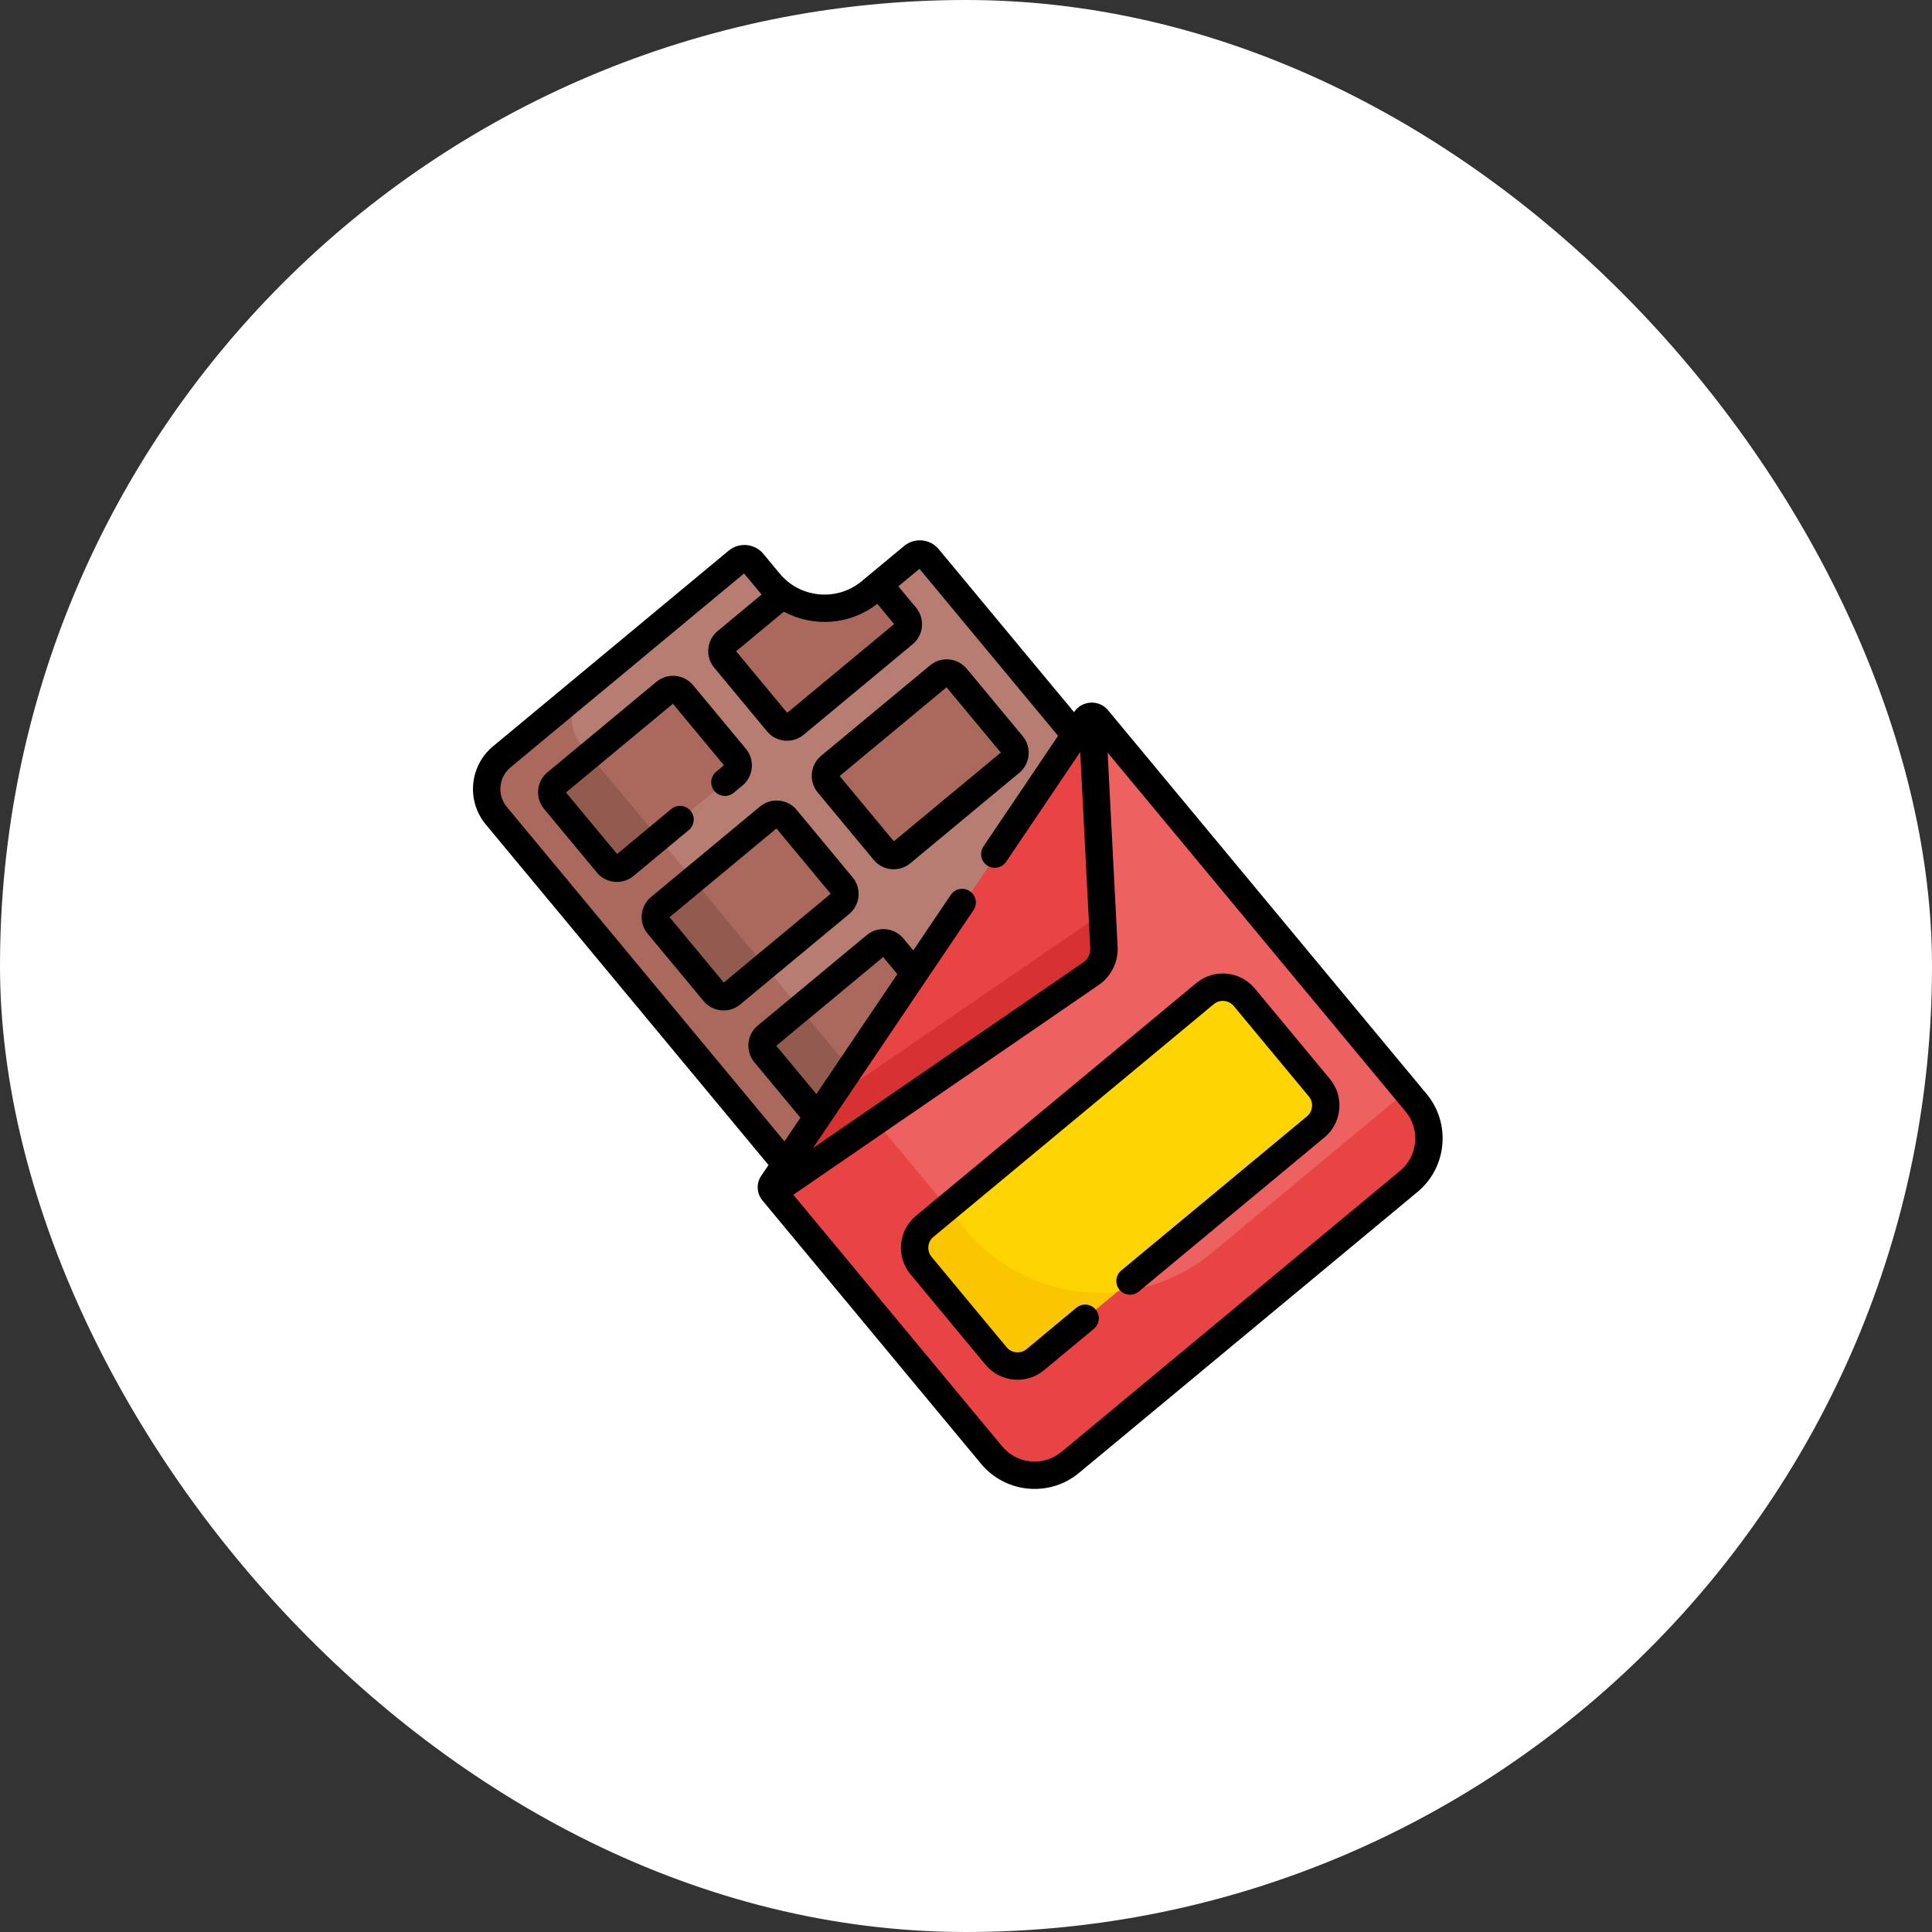
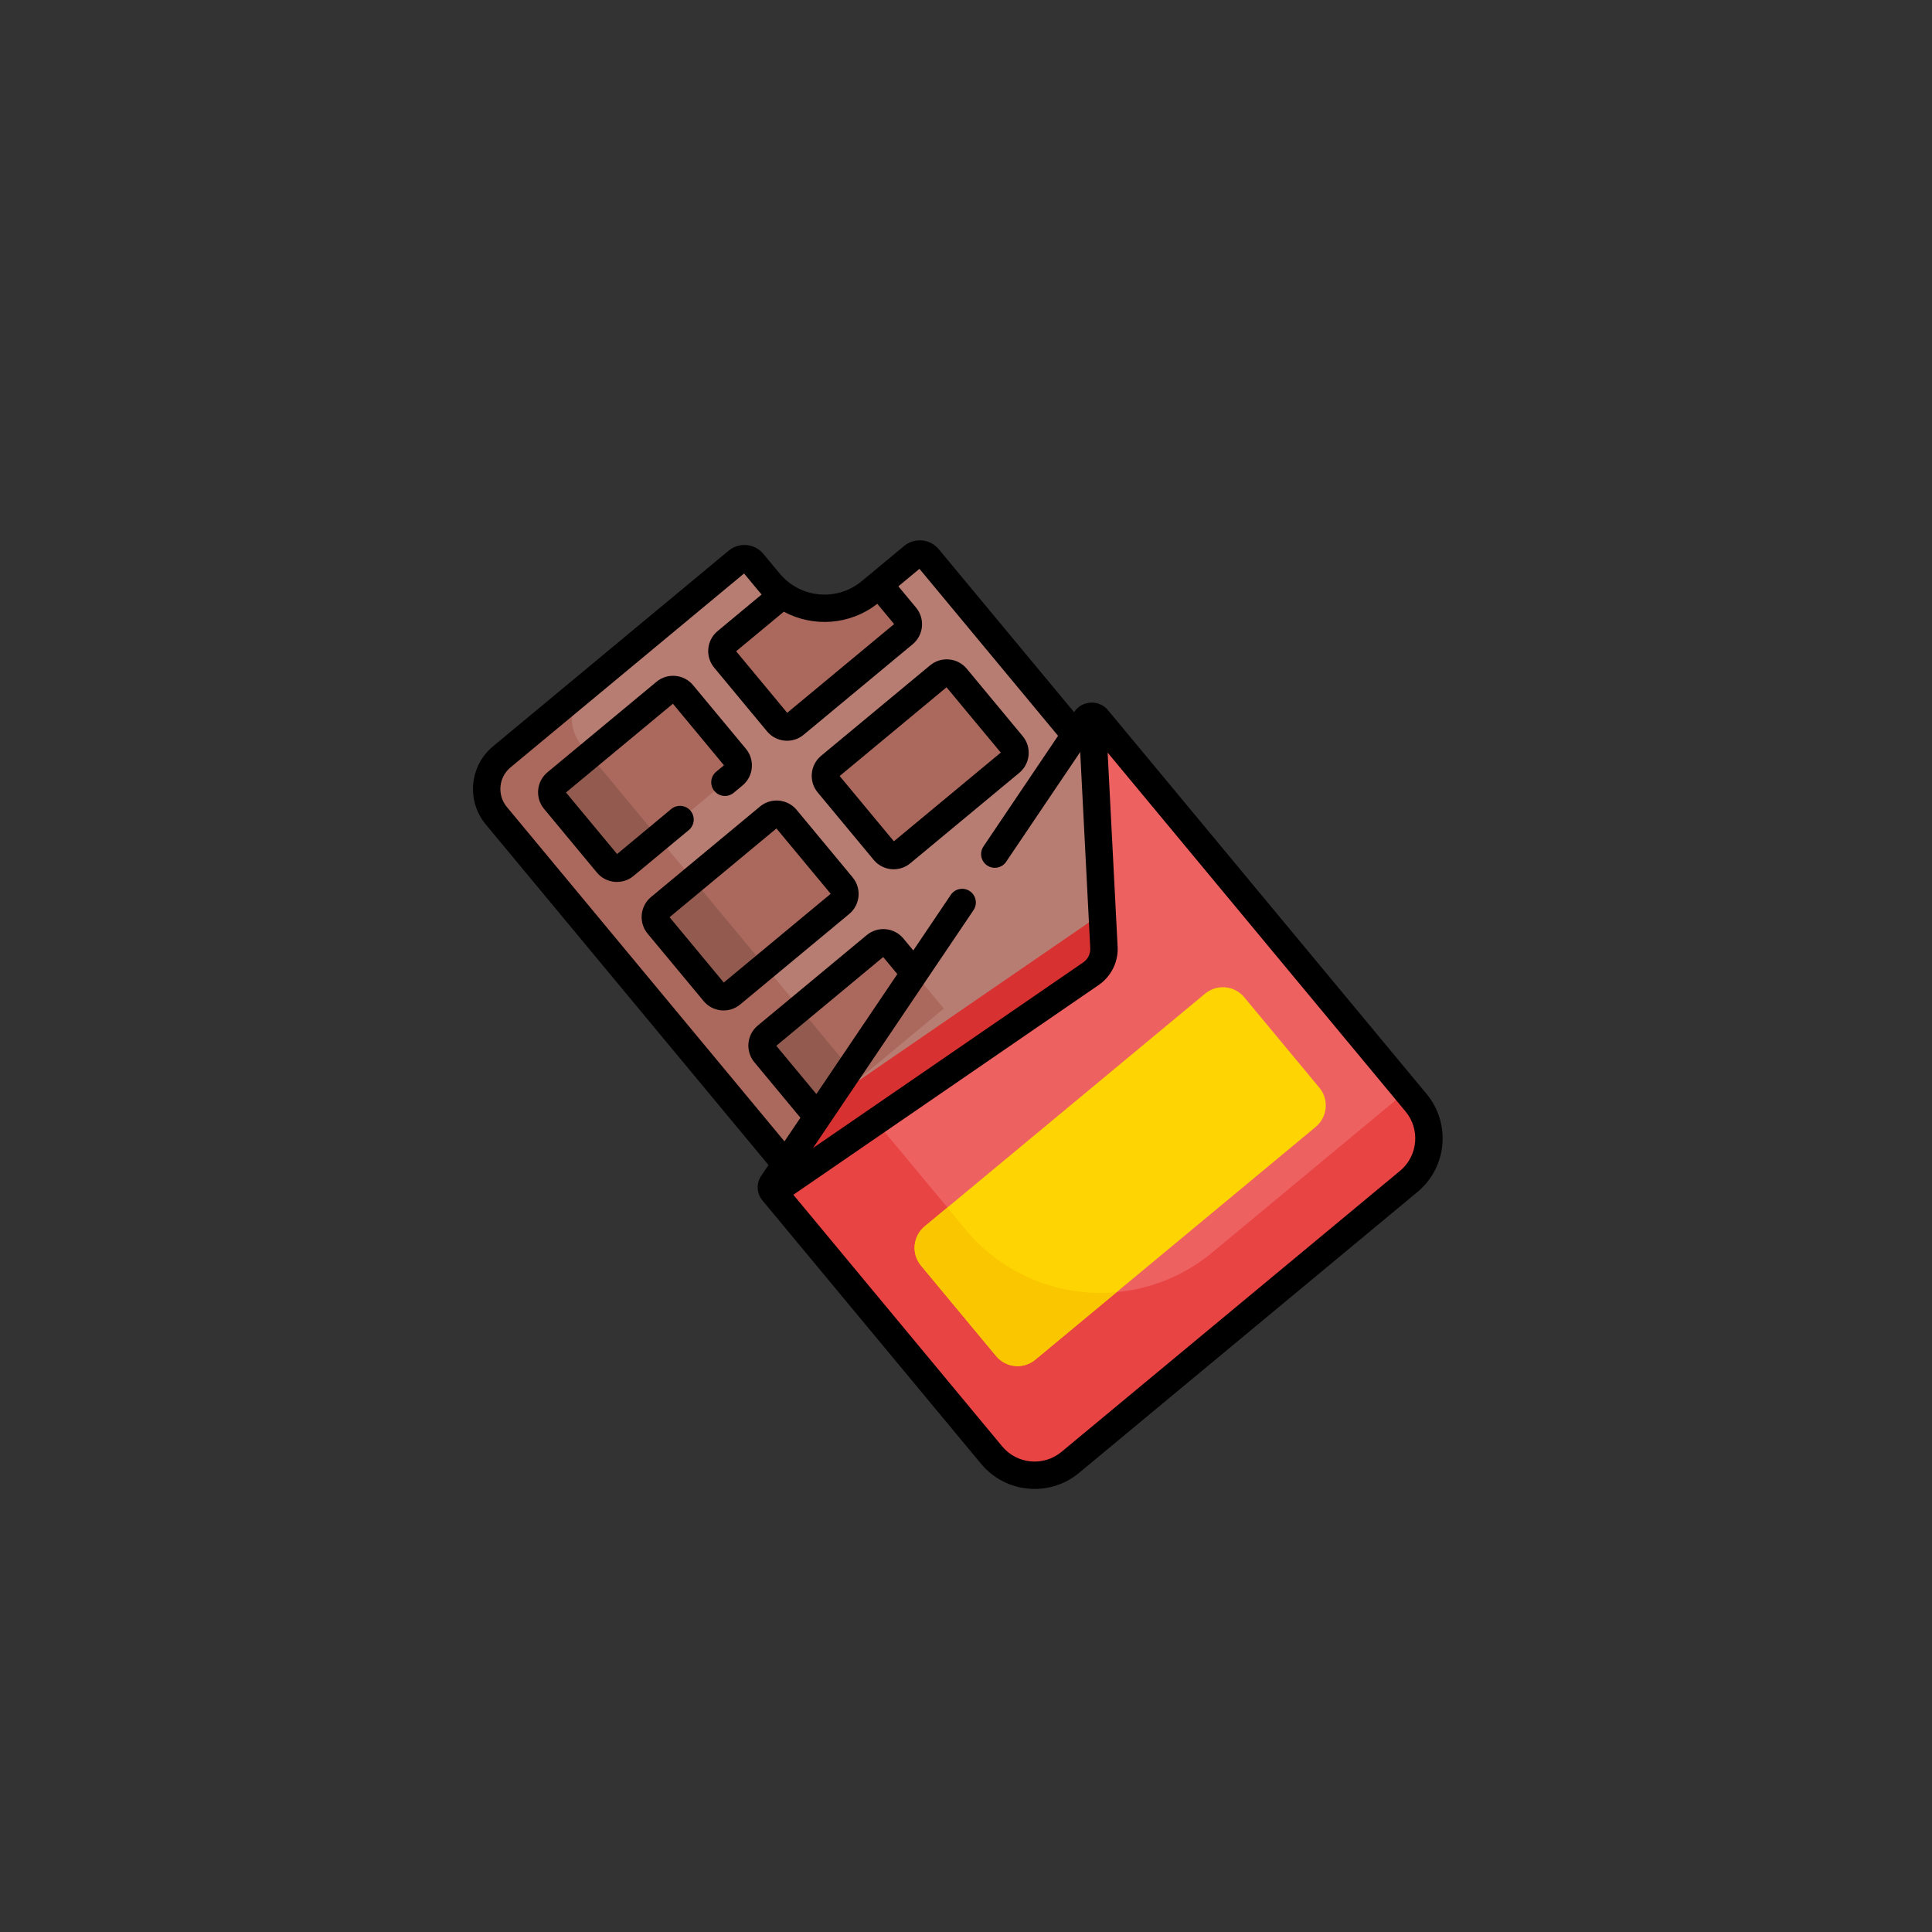
<svg xmlns="http://www.w3.org/2000/svg" fill="none" viewBox="0 0 54 54" height="54" width="54">
  <rect x="0" y="0" width="54" height="54" fill="#333333" stroke="none" />
-   <rect fill="white" rx="27" height="54" width="54" />
  <path fill="#B87D72" d="M29.989 20.464L37.54 29.56L26.853 38.432L21.896 32.46L13.874 22.797C13.463 22.302 13.531 21.566 14.027 21.154L20.616 15.684C20.745 15.577 20.937 15.595 21.044 15.724L21.502 16.276C22.211 17.13 23.479 17.248 24.333 16.539L25.518 15.555C25.647 15.447 25.839 15.465 25.947 15.594L29.989 20.464Z" />
  <path fill="#AB695D" d="M16.252 20.824C15.84 20.328 15.908 19.592 16.404 19.18L14.027 21.154C13.531 21.566 13.463 22.302 13.874 22.797L21.896 32.46L26.853 38.432L29.23 36.458L24.273 30.487L16.252 20.824Z" />
  <path fill="#AB695D" d="M25.56 27.202L24.957 26.476C24.835 26.329 24.618 26.309 24.472 26.43L21.425 28.96C21.279 29.081 21.259 29.298 21.38 29.445L22.803 31.159L26.38 28.19L25.56 27.202Z" />
  <path fill="#935B50" d="M22.36 28.184L21.425 28.96C21.279 29.081 21.259 29.298 21.38 29.445L22.803 31.159L24.003 30.164L22.36 28.184Z" />
-   <path fill="#E94444" d="M30.474 20.003C30.488 19.983 30.505 19.965 30.523 19.952L30.532 20.173L30.855 26.486C30.871 26.774 30.734 27.049 30.497 27.213L21.755 33.218L21.736 33.195C21.683 33.131 21.679 33.04 21.725 32.972L30.474 20.003Z" />
  <path fill="#D83131" d="M23.238 30.728L21.725 32.972C21.679 33.04 21.683 33.131 21.736 33.194L21.755 33.217L30.496 27.212C30.734 27.049 30.87 26.774 30.855 26.485L30.806 25.529L23.238 30.728Z" />
  <path fill="#EE6161" d="M30.814 19.986L39.718 30.711C40.268 31.374 40.177 32.358 39.514 32.908L30.051 40.764C29.388 41.314 28.404 41.223 27.854 40.56L21.759 33.217L30.5 27.212C30.738 27.049 30.874 26.774 30.859 26.485L30.535 20.173L30.527 19.951C30.613 19.887 30.74 19.896 30.814 19.986Z" />
  <path fill="#E94444" d="M33.88 35.009C31.802 36.734 28.719 36.447 26.994 34.37L24.483 31.345L21.758 33.217L27.853 40.559C28.403 41.222 29.387 41.313 30.05 40.763L39.513 32.908C40.176 32.357 40.267 31.374 39.717 30.711L39.448 30.387L33.88 35.009Z" />
  <path fill="#FED402" d="M36.775 31.497L28.936 38.004C28.606 38.278 28.116 38.233 27.842 37.902L25.742 35.373C25.468 35.043 25.514 34.553 25.844 34.279L33.683 27.772C34.013 27.498 34.503 27.543 34.777 27.873L36.877 30.402C37.151 30.732 37.105 31.222 36.775 31.497Z" />
  <path fill="#FAC600" d="M28.936 38.004L31.21 36.116C29.658 36.26 28.063 35.661 26.992 34.371L26.479 33.752L25.844 34.279C25.514 34.553 25.468 35.043 25.742 35.373L27.842 37.902C28.116 38.233 28.606 38.278 28.936 38.004Z" />
  <path fill="#AB695D" d="M26.73 18.937L28.295 20.822C28.416 20.968 28.396 21.185 28.25 21.306L25.203 23.835C25.056 23.957 24.84 23.937 24.718 23.791L23.154 21.906C23.032 21.759 23.052 21.543 23.198 21.421L26.245 18.892C26.392 18.77 26.608 18.791 26.73 18.937Z" />
  <path fill="#AB695D" d="M21.976 22.883L23.541 24.768C23.662 24.914 23.642 25.131 23.496 25.253L20.449 27.782C20.303 27.903 20.086 27.883 19.964 27.737L18.4 25.852C18.278 25.706 18.298 25.488 18.444 25.367L21.491 22.838C21.638 22.716 21.855 22.736 21.976 22.883Z" />
  <path fill="#935B50" d="M19.379 24.591L18.444 25.367C18.298 25.488 18.278 25.706 18.4 25.852L19.964 27.737C20.086 27.883 20.303 27.903 20.449 27.782L21.383 27.006L19.379 24.591Z" />
  <path fill="#AB695D" d="M19.081 19.396L20.558 21.175C20.68 21.322 20.66 21.539 20.513 21.66L17.466 24.189C17.32 24.311 17.103 24.291 16.982 24.145L15.505 22.365C15.384 22.219 15.404 22.002 15.55 21.881L18.597 19.352C18.743 19.23 18.96 19.25 19.081 19.396Z" />
  <path fill="#935B50" d="M16.484 21.105L15.55 21.881C15.404 22.002 15.384 22.219 15.505 22.365L16.982 24.145C17.103 24.291 17.32 24.311 17.466 24.189L18.401 23.414L16.484 21.105Z" />
  <path fill="#AB695D" d="M24.606 16.378L25.312 17.229C25.433 17.375 25.413 17.591 25.267 17.713L22.22 20.242C22.074 20.364 21.857 20.343 21.736 20.197L20.259 18.418C20.137 18.272 20.157 18.055 20.304 17.934L21.838 16.66L21.877 16.627C22.602 17.148 23.613 17.136 24.332 16.54L24.574 16.339L24.606 16.378Z" />
  <path fill="black" d="M30.486 19.639C30.297 19.648 30.129 19.743 30.024 19.899L30.02 19.905L26.238 15.35C25.996 15.059 25.562 15.018 25.271 15.26L24.085 16.244C23.395 16.818 22.367 16.722 21.794 16.032L21.336 15.48C21.094 15.189 20.66 15.148 20.368 15.39L13.78 20.86C13.122 21.406 13.031 22.385 13.577 23.043L21.48 32.563L21.274 32.868C21.134 33.076 21.148 33.356 21.308 33.55L27.422 40.915C28.107 41.739 29.334 41.853 30.158 41.169L39.621 33.314C40.445 32.63 40.559 31.402 39.875 30.578L30.971 19.852C30.851 19.707 30.674 19.629 30.486 19.639ZM24.52 16.876L24.991 17.443L22.003 19.923L20.575 18.203L21.908 17.097C22.723 17.536 23.753 17.477 24.52 16.876ZM14.166 22.554C13.89 22.221 13.936 21.725 14.269 21.449L20.797 16.029L21.205 16.521C21.232 16.553 21.26 16.585 21.288 16.616L20.057 17.639C19.748 17.895 19.706 18.354 19.962 18.662L21.439 20.442C21.695 20.75 22.154 20.793 22.462 20.537L25.509 18.007C25.818 17.751 25.86 17.292 25.604 16.983L25.11 16.388L25.699 15.899L29.573 20.566L27.488 23.658C27.369 23.834 27.416 24.072 27.591 24.19C27.766 24.308 28.004 24.262 28.122 24.087L30.192 21.019L30.473 26.505C30.481 26.659 30.407 26.809 30.28 26.897L22.725 32.087L25.879 27.412L25.88 27.41L27.21 25.439C27.328 25.264 27.282 25.026 27.107 24.908C26.931 24.789 26.693 24.836 26.575 25.011L25.527 26.565L25.25 26.231C24.994 25.922 24.534 25.88 24.226 26.136L21.179 28.665C20.871 28.921 20.828 29.38 21.084 29.689L22.372 31.241L21.926 31.902L14.166 22.554ZM25.081 27.226L22.818 30.579L21.698 29.23L24.685 26.75L25.081 27.226ZM39.132 32.725L29.669 40.58C29.17 40.995 28.426 40.926 28.011 40.426L22.174 33.394L30.713 27.528C30.743 27.507 30.772 27.486 30.799 27.463C31.091 27.22 31.258 26.848 31.238 26.466L30.959 21.036L39.286 31.067C39.701 31.566 39.632 32.31 39.132 32.725Z" />
-   <path fill="black" d="M33.438 27.476L25.599 33.984C25.107 34.392 25.039 35.125 25.448 35.617L27.547 38.146C27.956 38.638 28.689 38.706 29.18 38.298L30.574 37.141C30.737 37.006 30.759 36.764 30.624 36.602C30.489 36.439 30.248 36.417 30.085 36.552L28.692 37.709C28.524 37.847 28.275 37.824 28.136 37.657L26.037 35.128C25.898 34.961 25.921 34.712 26.088 34.573L33.927 28.065C34.095 27.927 34.344 27.95 34.483 28.117L36.582 30.646C36.721 30.813 36.698 31.062 36.531 31.201L31.34 35.51C31.177 35.645 31.155 35.886 31.29 36.049C31.425 36.212 31.666 36.234 31.829 36.099L37.02 31.79C37.512 31.382 37.58 30.649 37.171 30.157L35.072 27.628C34.663 27.136 33.931 27.068 33.438 27.476Z" />
  <path fill="black" d="M20.689 28.075L23.736 25.546C24.045 25.29 24.087 24.831 23.831 24.522L22.267 22.637C22.011 22.329 21.551 22.286 21.243 22.542L18.196 25.072C17.888 25.328 17.845 25.787 18.101 26.096L19.666 27.98C19.922 28.289 20.381 28.331 20.689 28.075ZM18.715 25.636L21.702 23.156L23.218 24.982L20.23 27.462L18.715 25.636Z" />
  <path fill="black" d="M25.443 24.129L28.49 21.6C28.799 21.344 28.841 20.884 28.585 20.576L27.021 18.691C26.765 18.383 26.305 18.34 25.997 18.596L22.95 21.125C22.642 21.381 22.599 21.841 22.855 22.149L24.42 24.034C24.676 24.343 25.135 24.385 25.443 24.129ZM23.469 21.69L26.456 19.21L27.972 21.035L24.984 23.515L23.469 21.69Z" />
  <path fill="black" d="M17.707 24.483L19.252 23.201C19.414 23.066 19.437 22.825 19.302 22.662C19.166 22.5 18.925 22.477 18.762 22.612L17.248 23.87L15.82 22.15L18.808 19.67L20.235 21.39L20.018 21.57C19.855 21.705 19.832 21.947 19.968 22.109C20.103 22.272 20.344 22.294 20.507 22.159L20.754 21.954C21.062 21.698 21.105 21.239 20.849 20.93L19.372 19.151C19.116 18.843 18.657 18.8 18.349 19.056L15.302 21.585C14.993 21.841 14.95 22.301 15.207 22.609L16.683 24.388C16.939 24.697 17.399 24.739 17.707 24.483Z" />
</svg>